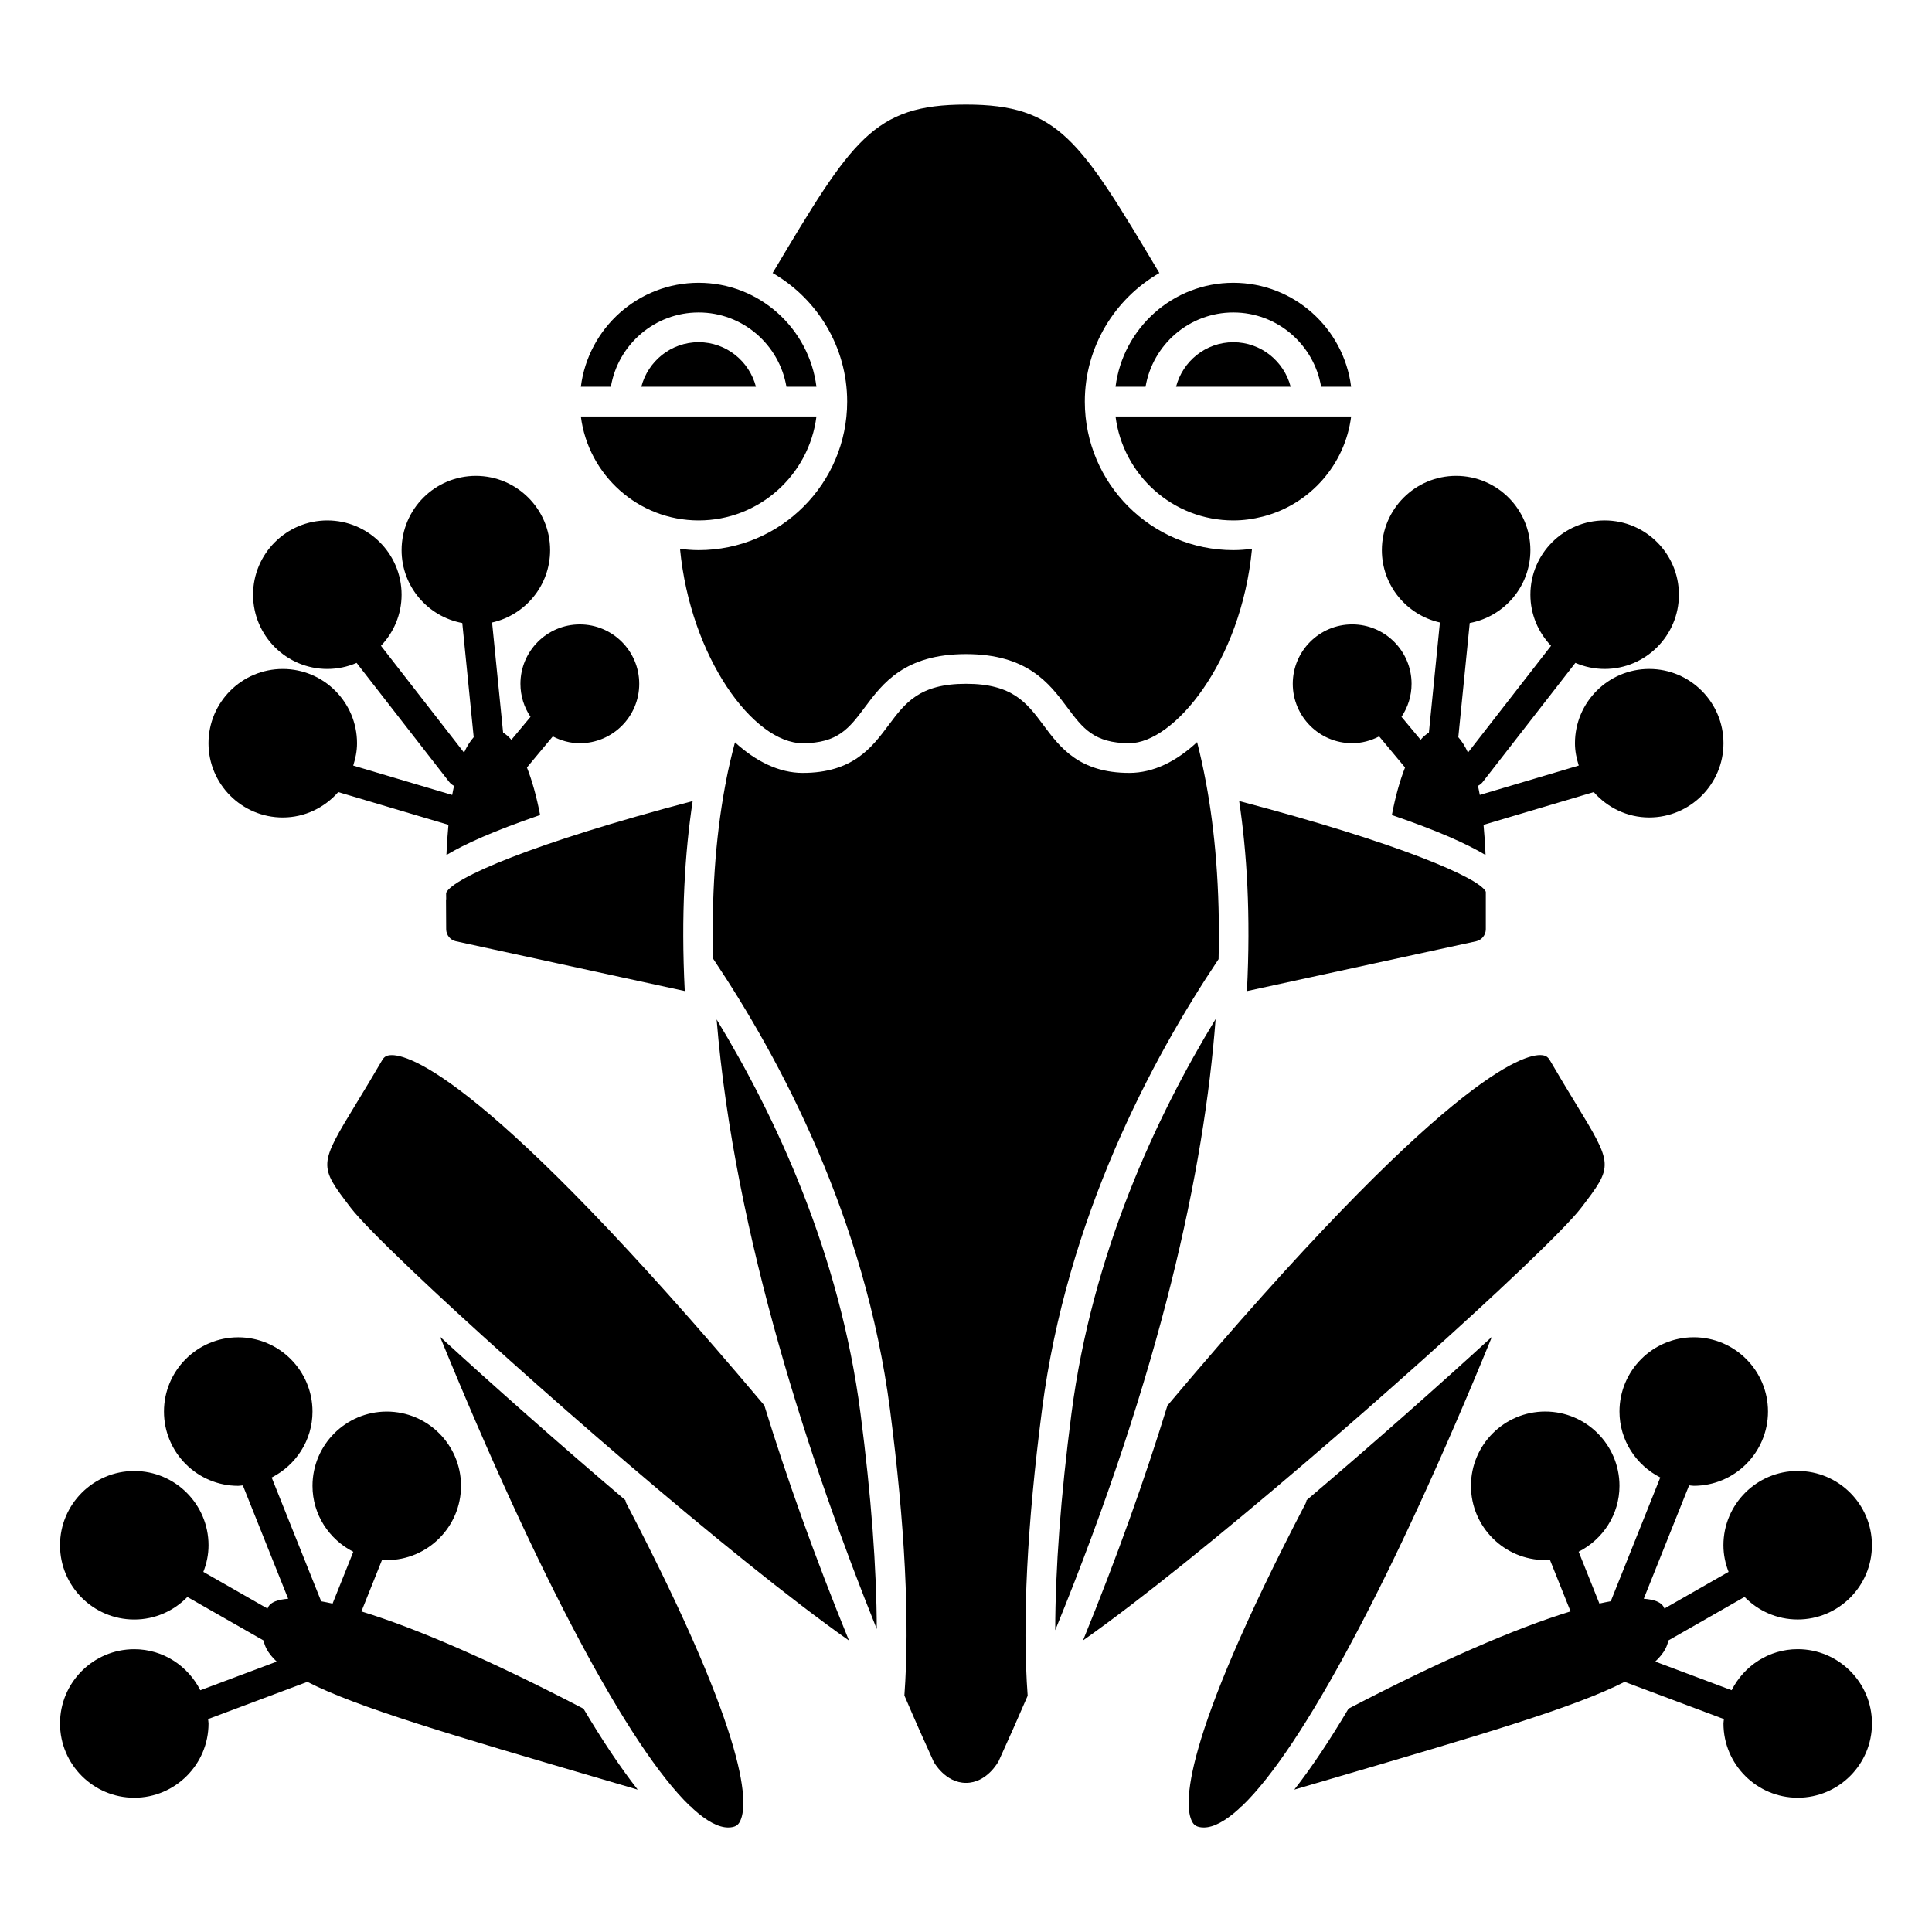
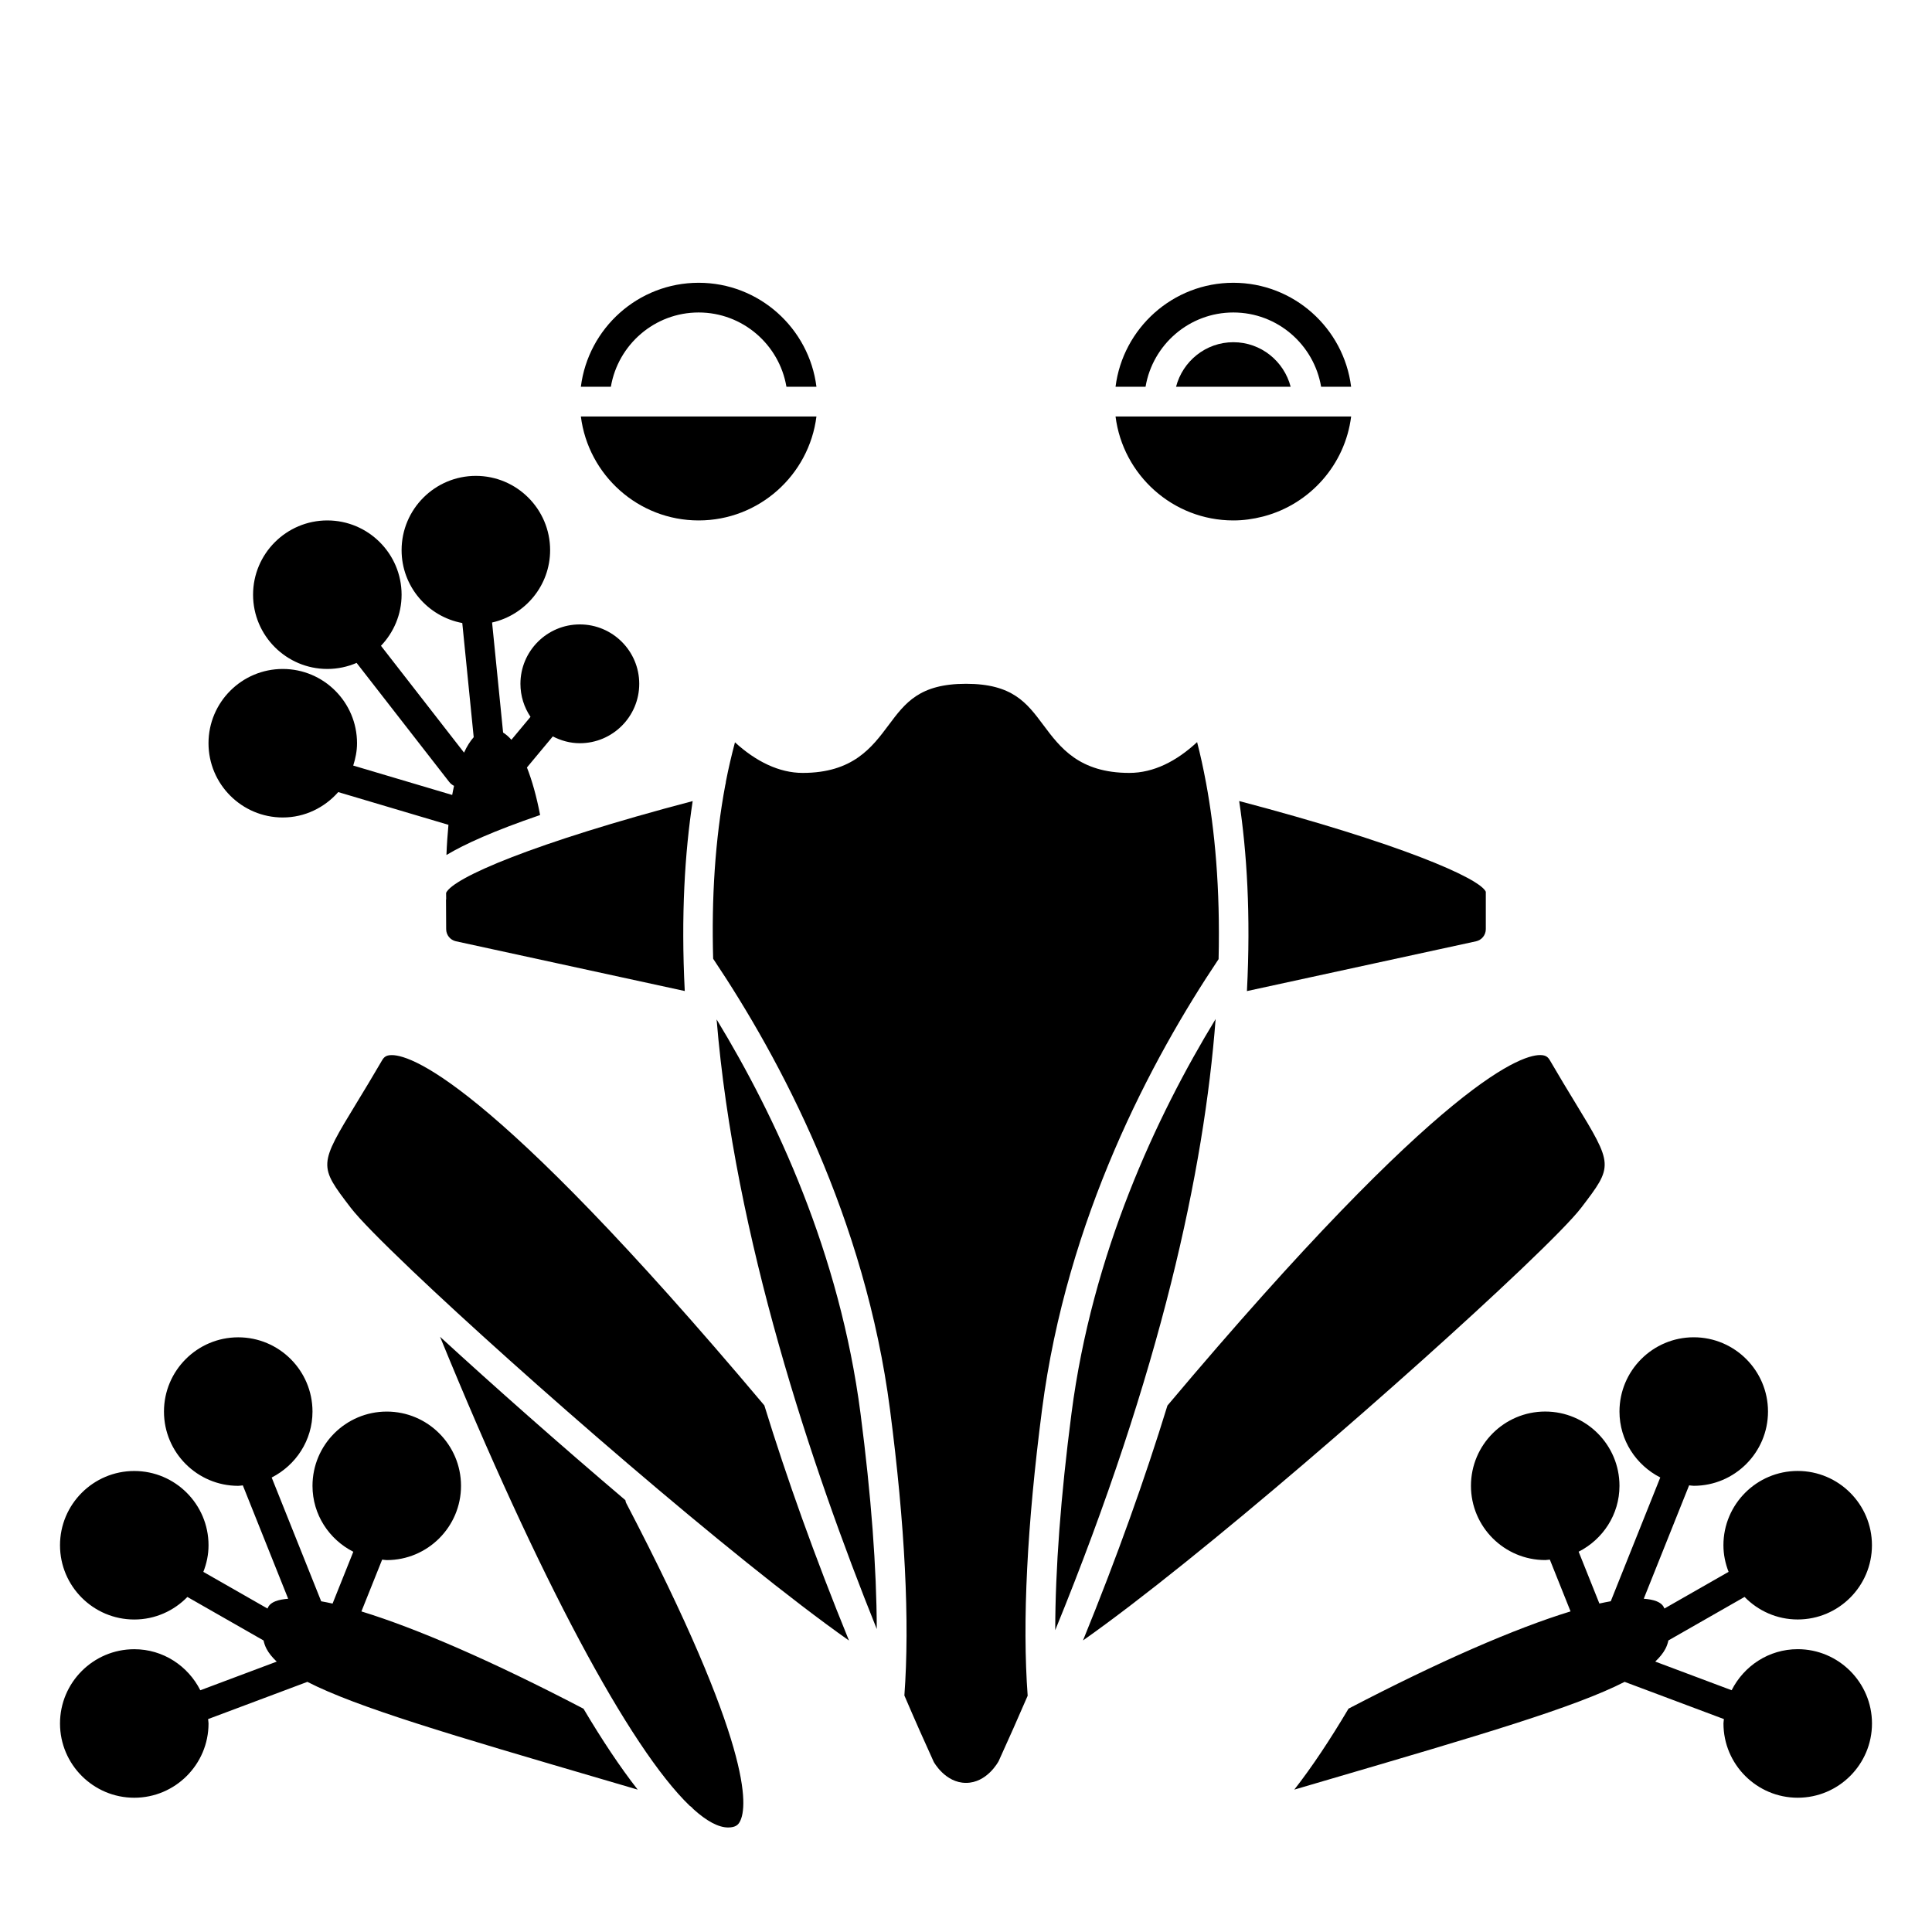
<svg xmlns="http://www.w3.org/2000/svg" fill="#000000" width="800px" height="800px" version="1.1" viewBox="144 144 512 512">
  <g>
-     <path d="m502.34 309.47c-8.684 0-15.742 7.062-15.742 15.742 0 8.684 7.062 15.742 15.742 15.742 2.59 0 4.996-0.688 7.152-1.797l6.859 8.234c-1.355 3.441-2.539 7.625-3.492 12.602 12.332 4.219 20.027 7.715 24.824 10.594-0.105-2.836-0.301-5.469-0.531-7.996l29.207-8.676c3.613 4.086 8.828 6.723 14.699 6.723 10.852 0 19.68-8.828 19.68-19.68 0-10.852-8.828-19.68-19.68-19.68-10.852 0-19.68 8.828-19.68 19.68 0 2.074 0.41 4.039 1.008 5.918l-26.227 7.789c-0.145-0.852-0.324-1.609-0.488-2.406 0.469-0.25 0.914-0.566 1.258-1.016l24.562-31.574c2.387 1.031 5.004 1.609 7.758 1.609 10.852 0 19.68-8.828 19.68-19.68 0-10.852-8.828-19.68-19.68-19.68-10.852 0-19.68 8.828-19.68 19.68 0 5.254 2.102 10.008 5.473 13.543l-22.016 28.309c-0.762-1.695-1.629-3.031-2.559-4.09l3.027-30.254c9.129-1.699 16.074-9.695 16.074-19.316 0-10.852-8.828-19.68-19.68-19.68-10.852 0-19.68 8.828-19.68 19.68 0 9.371 6.598 17.203 15.383 19.176l-2.918 29.16c-0.754 0.48-1.492 1.105-2.199 1.918l-5.062-6.078c1.68-2.5 2.668-5.512 2.668-8.75 0-8.684-7.059-15.746-15.742-15.746z" />
    <path d="m620.41 581.05c-7.672 0-14.262 4.457-17.508 10.879l-20.246-7.594c1.18-1.109 2.098-2.231 2.699-3.387 0.363-0.691 0.617-1.434 0.789-2.215l20.184-11.531c3.578 3.676 8.559 5.977 14.078 5.977 10.852 0 19.68-8.828 19.68-19.68 0-10.852-8.828-19.68-19.68-19.68-10.852 0-19.68 8.828-19.68 19.68 0 2.496 0.512 4.859 1.367 7.059l-17 9.715c-0.262-0.656-0.738-1.375-2.094-1.922-0.918-0.371-2.09-0.566-3.387-0.672l12.02-30.047c0.414 0.023 0.809 0.121 1.227 0.121 10.852 0 19.68-8.828 19.68-19.68s-8.828-19.68-19.68-19.68c-10.852 0-19.68 8.828-19.68 19.68 0 7.648 4.43 14.215 10.812 17.473l-13.121 32.801c-0.973 0.176-1.957 0.367-3.016 0.605l-5.496-13.734c6.391-3.246 10.82-9.816 10.82-17.465 0-10.852-8.828-19.68-19.68-19.68-10.852 0-19.68 8.828-19.68 19.68 0 10.852 8.828 19.68 19.68 19.68 0.418 0 0.812-0.098 1.223-0.121l5.492 13.723c-14.699 4.5-34.902 13.285-58.781 25.746-0.016 0.008-0.035 0.008-0.051 0.016-4.875 8.223-9.695 15.484-14.379 21.473l9.141-2.684c40.266-11.805 65.207-19.125 78.402-25.875l26.309 9.863c-0.023 0.395-0.117 0.762-0.117 1.164 0 10.852 8.828 19.68 19.68 19.68s19.68-8.828 19.68-19.68c-0.004-10.855-8.836-19.688-19.688-19.688z" />
    <path d="m218.94 360.64c5.871 0 11.086-2.637 14.695-6.727l29.207 8.676c-0.23 2.531-0.426 5.16-0.531 7.996 4.797-2.879 12.492-6.371 24.824-10.594-0.953-4.981-2.141-9.164-3.492-12.602l6.859-8.234c2.164 1.117 4.57 1.805 7.16 1.805 8.684 0 15.742-7.062 15.742-15.742 0-8.684-7.062-15.742-15.742-15.742-8.684 0-15.742 7.062-15.742 15.742 0 3.238 0.988 6.25 2.668 8.754l-5.062 6.078c-0.707-0.812-1.441-1.438-2.199-1.918l-2.918-29.16c8.785-1.973 15.379-9.809 15.379-19.18 0-10.852-8.828-19.68-19.68-19.68s-19.68 8.828-19.68 19.68c0 9.621 6.945 17.617 16.082 19.316l3.027 30.254c-0.934 1.059-1.793 2.398-2.559 4.09l-22.016-28.309c3.363-3.531 5.465-8.289 5.465-13.543 0-10.852-8.828-19.68-19.68-19.68s-19.68 8.828-19.68 19.68c0 10.852 8.828 19.68 19.68 19.68 2.754 0 5.371-0.578 7.758-1.605l24.562 31.574c0.348 0.445 0.793 0.762 1.258 1.016-0.164 0.797-0.344 1.555-0.488 2.406l-26.227-7.789c0.598-1.883 1.008-3.848 1.008-5.922 0-10.852-8.828-19.68-19.68-19.68-10.852 0-19.68 8.828-19.68 19.68 0 10.852 8.828 19.68 19.68 19.68z" />
    <path d="m439.63 246.49h7.953c1.883-11.152 11.578-19.68 23.262-19.68s21.375 8.531 23.262 19.68h7.953c-1.949-15.508-15.188-27.551-31.215-27.551-16.023 0-29.266 12.043-31.215 27.551z" />
-     <path d="m368.51 250.43c0 21.703-17.656 39.359-39.359 39.359-1.676 0-3.316-0.141-4.941-0.348 2.781 28.848 19.5 51.516 32.492 51.516 9.379 0 12.371-4.008 16.508-9.543 4.684-6.269 10.508-14.07 26.789-14.07s22.105 7.801 26.789 14.07c4.133 5.539 7.125 9.543 16.504 9.543 11.734 0 29.621-21.352 32.504-51.516-1.625 0.207-3.269 0.348-4.949 0.348-21.703 0-39.359-17.656-39.359-39.359 0-14.562 7.969-27.273 19.754-34.082l-0.043-0.074c-20.965-35.125-26.602-44.562-51.199-44.562-24.602 0-30.238 9.438-51.199 44.566l-0.043 0.07c11.781 6.809 19.754 19.52 19.754 34.082z" />
    <path d="m470.85 234.69c-7.312 0-13.426 5.035-15.184 11.809h30.371c-1.762-6.777-7.875-11.809-15.188-11.809z" />
    <path d="m535.18 393.45c1.492-0.324 2.574-1.664 2.574-3.195v-9.934c-1.652-3.637-22.883-12.848-65.359-24.035 2.019 13.434 3.094 30.121 2.055 50.363z" />
    <path d="m262.22 380.62c0.008 0.539 0.008 1.066 0.02 1.613 0 0.086-0.039 0.156-0.043 0.238l0.043 7.777c0 1.531 1.082 2.871 2.57 3.195l60.66 13.188c-1.031-20.137 0.039-36.812 2.098-50.34-42.285 11.137-63.5 20.324-65.348 24.328z" />
    <path d="m470.85 281.92c2.676 0 5.258-0.371 7.742-1.004 0.137-0.055 0.285-0.07 0.426-0.109 12.18-3.277 21.449-13.668 23.051-26.438h-62.438c1.949 15.508 15.191 27.551 31.219 27.551z" />
    <path d="m309.73 541.56c-17.41-14.789-34.914-30.27-49.109-43.297 26.195 64.055 50.254 108.99 66.164 124.29 0.379 0.238 0.688 0.531 0.961 0.875 3.527 3.184 6.637 4.875 9.246 4.875 0.238 0 0.473-0.012 0.699-0.043 1.406-0.168 1.973-0.734 2.394-1.535 2.102-3.988 3.371-20.188-30.125-84.379-0.137-0.25-0.16-0.52-0.23-0.781z" />
    <path d="m466.94 398.18c0.453-18.969-1.043-34.379-3.297-46.566-0.012-0.055-0.023-0.109-0.031-0.164-0.727-3.914-1.527-7.527-2.367-10.785-5.441 5.066-11.527 8.164-17.949 8.164-13.328 0-18.371-6.75-22.816-12.711-4.367-5.852-8.148-10.906-20.477-10.906-12.332 0-16.109 5.055-20.48 10.906-4.449 5.961-9.488 12.711-22.816 12.711-6.18 0-12.34-2.992-17.934-8.109-0.898 3.414-1.719 6.863-2.398 10.391-0.016 0.328-0.074 0.629-0.168 0.938-2.727 14.594-3.664 30.09-3.211 46.031 17.844 26.602 40.285 68.738 46.867 119.49 3.981 30.676 5.25 56.133 3.809 75.758 2.797 6.527 5.422 12.434 7.777 17.582 0.031 0.047 3.031 5.57 8.555 5.57s8.52-5.523 8.648-5.758c2.688-5.887 5.227-11.645 7.691-17.332-1.445-19.633-0.176-45.109 3.805-75.82 6.57-50.688 28.961-92.773 46.793-119.39z" />
    <path d="m333.91 414.16c4.711 57.477 25.074 118.39 42.441 161.55-0.043-16.152-1.465-35.238-4.305-57.125-5.496-42.387-22.449-78.633-38.137-104.43z" />
    <path d="m427.95 518.59c-2.859 22.02-4.277 41.211-4.305 57.426 28.094-68.797 39.484-122.05 42.504-161.96-15.711 25.809-32.699 62.094-38.199 104.54z" />
-     <path d="m490.26 541.56c-0.07 0.266-0.094 0.531-0.223 0.785-33.496 64.191-32.227 80.395-30.125 84.379 0.422 0.801 0.988 1.367 2.394 1.535 0.227 0.031 0.465 0.043 0.703 0.043 2.606 0 5.715-1.688 9.238-4.871 0.273-0.348 0.586-0.637 0.969-0.883 15.91-15.293 39.965-60.227 66.16-124.28-14.203 13.023-31.703 28.504-49.117 43.293z" />
    <path d="m547.02 480.47c8.055-7.676 13.84-13.551 16.02-16.41 8.543-11.195 8.543-11.195-1.629-27.906-1.922-3.16-4.156-6.828-6.688-11.184-0.512-0.883-1.109-1.258-2.125-1.348-4.551-0.43-25.355 5.109-99.215 92.863-5.902 19.199-13.277 39.926-22.375 62.246 30.656-21.586 87.195-70.855 115.66-97.934 0.113-0.113 0.23-0.215 0.355-0.328z" />
-     <path d="m313.96 246.49h30.371c-1.758-6.773-7.871-11.809-15.184-11.809-7.316 0.004-13.43 5.035-15.188 11.809z" />
-     <path d="m247.39 423.63c-1.016 0.082-1.613 0.465-2.125 1.348-2.531 4.348-4.762 8.023-6.688 11.184-10.172 16.711-10.172 16.711-1.629 27.906 2.18 2.859 7.965 8.734 16.016 16.406 0.125 0.109 0.246 0.215 0.363 0.348 28.461 27.078 85.004 76.352 115.66 97.934-9.117-22.348-16.512-43.094-22.43-62.312-73.816-87.703-94.59-93.219-99.164-92.812z" />
+     <path d="m247.39 423.63c-1.016 0.082-1.613 0.465-2.125 1.348-2.531 4.348-4.762 8.023-6.688 11.184-10.172 16.711-10.172 16.711-1.629 27.906 2.18 2.859 7.965 8.734 16.016 16.406 0.125 0.109 0.246 0.215 0.363 0.348 28.461 27.078 85.004 76.352 115.66 97.934-9.117-22.348-16.512-43.094-22.43-62.312-73.816-87.703-94.59-93.219-99.164-92.812" />
    <path d="m329.15 281.92c16.027 0 29.27-12.043 31.215-27.551h-62.43c1.949 15.508 15.188 27.551 31.215 27.551z" />
    <path d="m329.15 226.81c11.68 0 21.375 8.531 23.262 19.68h7.953c-1.949-15.508-15.188-27.551-31.215-27.551-16.027 0-29.27 12.043-31.215 27.551h7.953c1.887-11.148 11.586-19.68 23.262-19.68z" />
    <path d="m298.56 596.79c-23.875-12.457-44.074-21.242-58.781-25.746l5.492-13.723c0.414 0.023 0.809 0.121 1.223 0.121 10.852 0 19.68-8.828 19.68-19.68 0-10.852-8.828-19.68-19.68-19.68-10.852 0-19.68 8.828-19.68 19.68 0 7.648 4.43 14.219 10.816 17.473l-5.496 13.73c-1.055-0.238-2.043-0.43-3.016-0.605l-13.121-32.801c6.391-3.262 10.816-9.828 10.816-17.477 0-10.852-8.828-19.68-19.68-19.68-10.852 0-19.68 8.828-19.68 19.68s8.828 19.68 19.68 19.68c0.418 0 0.812-0.098 1.219-0.121l12.016 30.043c-1.297 0.105-2.465 0.305-3.387 0.672-1.355 0.547-1.836 1.258-2.094 1.922l-17-9.715c0.863-2.195 1.375-4.559 1.375-7.055 0-10.852-8.828-19.68-19.68-19.68-10.852 0-19.68 8.828-19.68 19.68 0 10.852 8.828 19.68 19.68 19.68 5.523 0 10.5-2.301 14.078-5.977l20.184 11.531c0.168 0.785 0.426 1.52 0.789 2.215 0.602 1.152 1.523 2.273 2.699 3.387l-20.246 7.594c-3.242-6.422-9.832-10.879-17.504-10.879-10.852 0-19.68 8.828-19.68 19.68s8.828 19.68 19.68 19.68c10.852 0 19.68-8.828 19.68-19.68 0-0.398-0.094-0.77-0.117-1.164l26.309-9.863c13.195 6.754 38.133 14.074 78.402 25.875l9.141 2.684c-4.684-5.988-9.5-13.246-14.379-21.469-0.023-0.004-0.043-0.004-0.059-0.012z" />
  </g>
</svg>